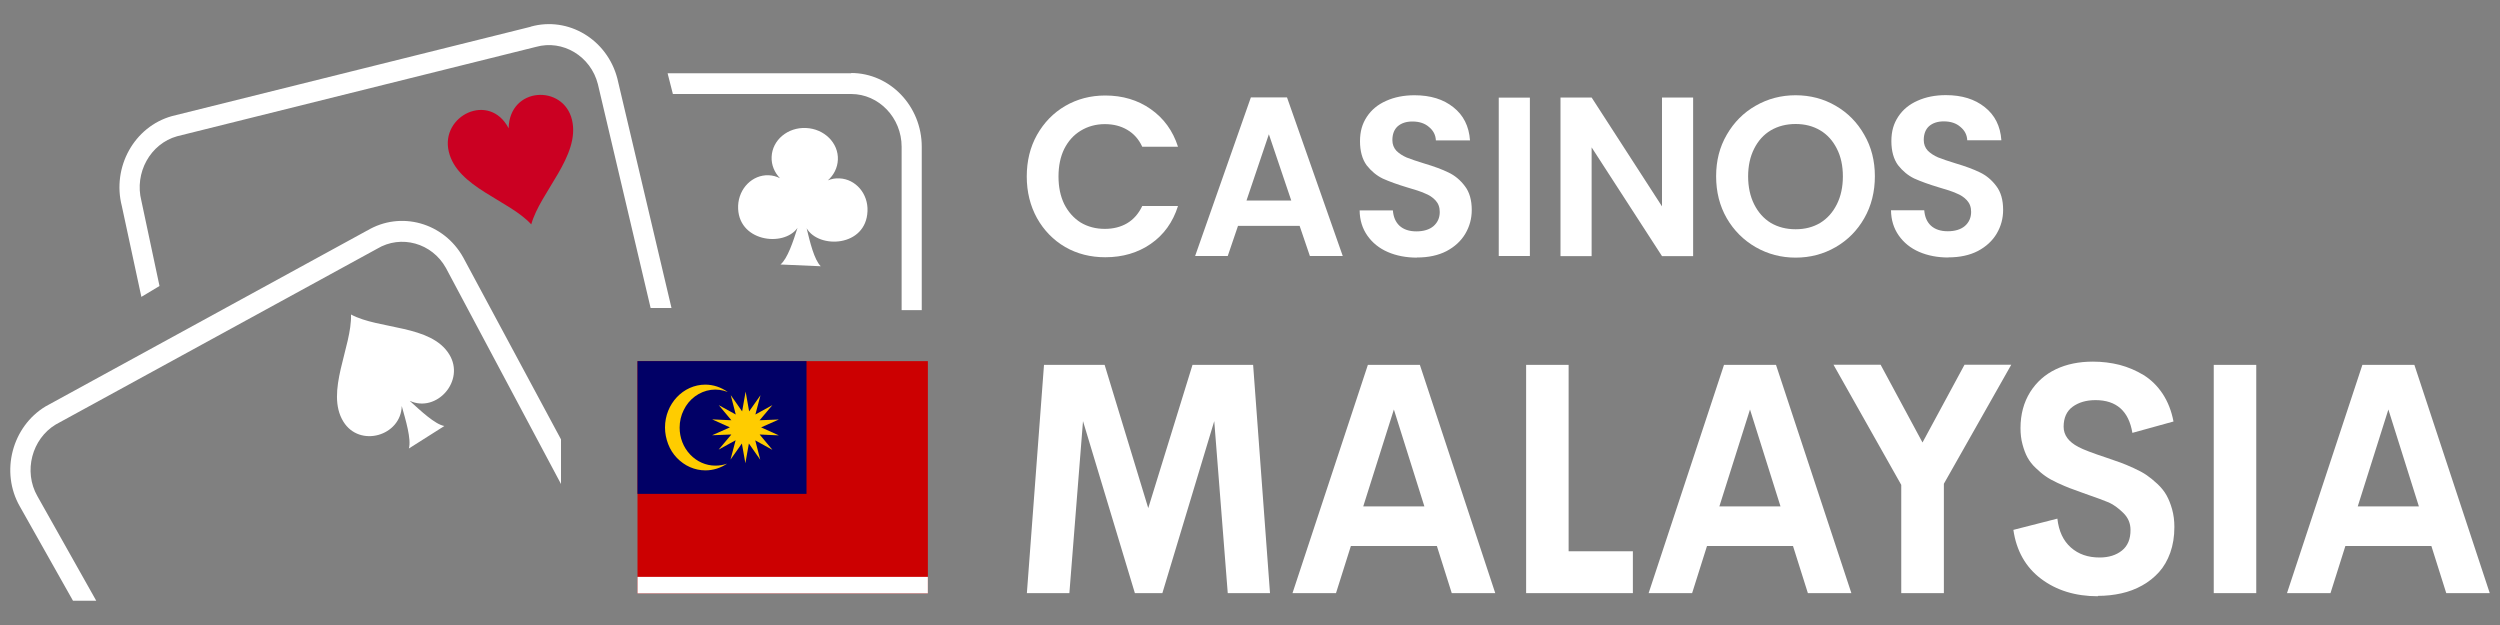
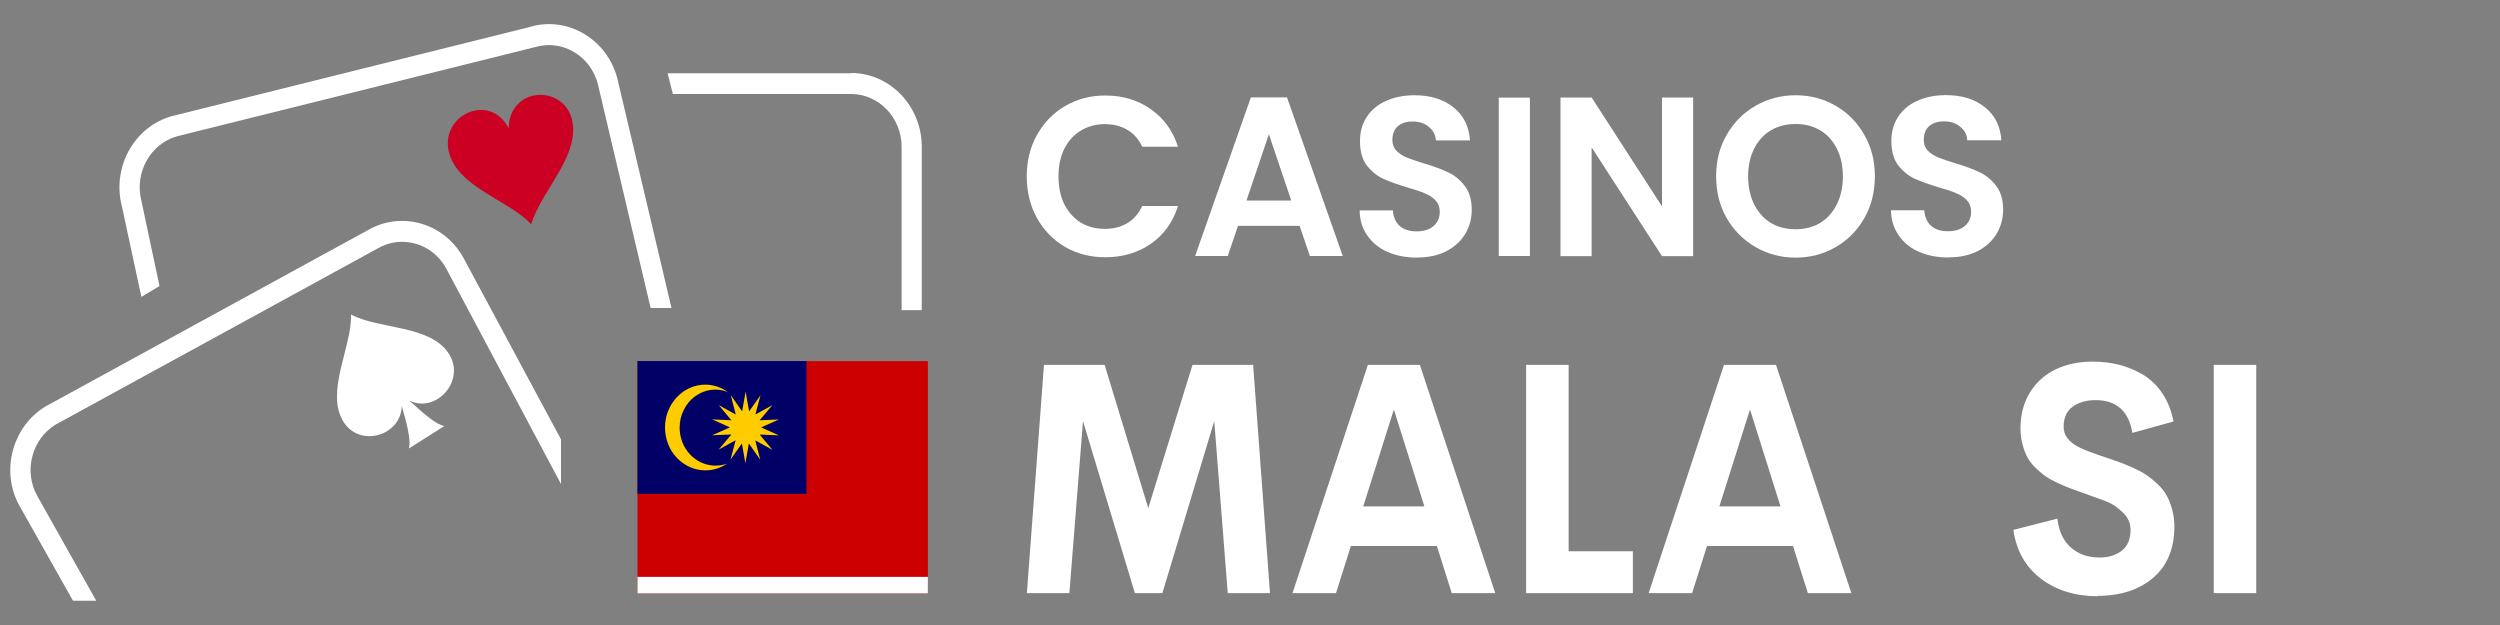
<svg xmlns="http://www.w3.org/2000/svg" height="50" id="Layer_1" viewBox="0 0 200 50" width="200">
  <rect x="0" y="0" width="200" height="50" fill="#808080" stroke="none" />
  <defs>
    <style>
      .cls-1 {
        fill: #010066;
      }

      .cls-2 {
        fill: #cb0022;
      }

      .cls-2, .cls-3 {
        fill-rule: evenodd;
      }

      .cls-4 {
        fill: #fc0;
      }

      .cls-3, .cls-5 {
        fill: #fff;
      }

      .cls-6 {
        fill: #cc0001;
      }
    </style>
  </defs>
  <path class="cls-3" d="M68.11,5.86h-14.7s.02.08.03.13h0l.39,1.53h14.26c2.22,0,4.04,1.9,4.04,4.22v13.07h1.61v-13.07c0-3.25-2.54-5.9-5.65-5.9l.02.02Z" />
  <path class="cls-3" d="M42.46,2.14l-28.71,7.15c-3.01.84-4.81,4.08-4,7.21l1.56,7.25,1.45-.87-1.45-6.82c-.57-2.23.71-4.56,2.86-5.16l28.71-7.15c2.14-.6,4.38.74,4.95,2.98l4.22,17.91h1.67l-4.33-18.35c-.81-3.13-3.92-5-6.93-4.16h0Z" />
  <path class="cls-3" d="M29.36,18.45L3.65,32.51c-2.68,1.61-3.65,5.24-2.06,8.01l4.25,7.54h1.86l-4.71-8.37c-1.13-1.98-.44-4.58,1.47-5.73l25.71-14.06c1.91-1.15,4.39-.46,5.5,1.53l9.21,17.29v-3.57l-7.82-14.55c-1.55-2.79-5.01-3.76-7.69-2.15h0Z" />
  <path class="cls-2" d="M40.69,10.27c.06-3.35,4.39-3.54,5.07-.68.68,2.87-2.54,5.76-3.26,8.36-1.79-1.96-5.93-2.96-6.6-5.83-.68-2.87,3.25-4.8,4.79-1.86h0Z" />
  <path class="cls-3" d="M32.79,32.07c2.14.98,4.45-1.61,3.15-3.72-1.46-2.38-5.62-1.98-7.86-3.19.09,2.57-2.08,6.19-.61,8.57,1.3,2.11,4.61,1.14,4.67-1.25.31,1.12.78,2.65.57,3.4l1.42-.9,1.42-.9c-.75-.13-1.9-1.22-2.76-2h0Z" />
-   <path class="cls-3" d="M64.48,10.24c1.46.06,2.61,1.2,2.55,2.54-.03.65-.33,1.23-.8,1.65.29-.12.6-.18.93-.16,1.3.06,2.3,1.23,2.24,2.62-.11,2.88-3.9,3.04-4.87,1.37.27,1.11.6,2.51,1.13,3.04l-1.61-.07-1.61-.07c.57-.48,1.01-1.84,1.36-2.93-1.1,1.58-4.86,1.1-4.75-1.78.06-1.39,1.15-2.48,2.44-2.43.33.01.64.1.91.24-.44-.46-.7-1.06-.67-1.71.05-1.34,1.28-2.38,2.75-2.31Z" />
  <path class="cls-5" d="M82.14,14.13c0-1.25.27-2.36.82-3.34.56-.99,1.31-1.76,2.25-2.31.96-.56,2.03-.84,3.21-.84,1.38,0,2.6.36,3.64,1.09,1.04.73,1.77,1.73,2.18,3.01h-2.86c-.28-.61-.69-1.06-1.21-1.36-.51-.3-1.1-.45-1.78-.45-.72,0-1.37.18-1.94.53-.56.34-.99.82-1.31,1.45-.31.63-.46,1.37-.46,2.21s.15,1.57.46,2.21c.32.63.76,1.12,1.31,1.47.57.34,1.21.51,1.94.51.67,0,1.27-.15,1.78-.45.52-.31.92-.77,1.21-1.38h2.86c-.41,1.3-1.14,2.31-2.18,3.03-1.03.71-2.24,1.07-3.64,1.07-1.18,0-2.25-.27-3.21-.82-.95-.56-1.7-1.33-2.25-2.31-.54-.98-.82-2.09-.82-3.34v.02Z" />
  <path class="cls-5" d="M103.98,18.07h-4.94l-.82,2.41h-2.61l4.46-12.69h2.89l4.46,12.69h-2.63l-.82-2.41h.01ZM103.3,16.04l-1.79-5.3-1.79,5.3h3.59,0Z" />
  <path class="cls-5" d="M113.36,20.61c-.86,0-1.65-.15-2.34-.45-.69-.3-1.23-.74-1.63-1.31-.4-.57-.61-1.24-.62-2.02h2.66c.04.52.21.93.53,1.23.33.3.78.45,1.35.45s1.04-.14,1.37-.42c.33-.29.5-.67.5-1.13,0-.38-.11-.68-.34-.93-.22-.24-.51-.43-.85-.56-.33-.15-.79-.3-1.39-.47-.8-.24-1.46-.48-1.97-.71-.5-.24-.93-.6-1.3-1.07-.35-.48-.53-1.13-.53-1.92s.18-1.4.55-1.96.88-.98,1.54-1.27c.66-.3,1.42-.45,2.27-.45,1.28,0,2.31.32,3.11.96.8.63,1.25,1.51,1.33,2.65h-2.73c-.02-.44-.21-.79-.55-1.07-.33-.29-.77-.44-1.33-.44-.49,0-.88.13-1.17.38-.28.25-.43.62-.43,1.11,0,.34.11.62.32.85.22.22.5.4.82.54.33.13.79.29,1.38.47.81.24,1.46.48,1.97.73.51.24.95.61,1.31,1.09.37.48.55,1.12.55,1.91,0,.68-.17,1.31-.51,1.89-.34.58-.85,1.05-1.51,1.4-.66.34-1.45.51-2.36.51h0Z" />
  <path class="cls-5" d="M155.87,20.6c-.86,0-1.65-.15-2.34-.45-.69-.3-1.23-.74-1.63-1.31-.4-.57-.61-1.24-.62-2.02h2.66c.04.52.21.93.53,1.23.33.3.78.45,1.35.45s1.04-.14,1.37-.42c.33-.29.5-.67.5-1.13,0-.38-.11-.68-.34-.93-.22-.24-.51-.43-.85-.56-.33-.15-.79-.3-1.39-.47-.8-.24-1.46-.48-1.97-.71-.5-.24-.93-.6-1.3-1.07-.35-.48-.53-1.13-.53-1.92s.18-1.4.55-1.96.88-.98,1.54-1.27c.66-.3,1.42-.45,2.27-.45,1.28,0,2.31.32,3.11.96.8.63,1.25,1.51,1.33,2.65h-2.73c-.02-.44-.21-.79-.55-1.07-.33-.29-.77-.44-1.33-.44-.49,0-.88.13-1.17.38-.28.25-.43.62-.43,1.11,0,.34.11.62.32.85.22.22.5.4.82.54.33.13.79.29,1.38.47.81.24,1.46.48,1.97.73.51.24.95.61,1.31,1.09.37.48.55,1.12.55,1.91,0,.68-.17,1.31-.51,1.89-.34.58-.85,1.05-1.51,1.4-.66.34-1.45.51-2.36.51h0Z" />
  <path class="cls-5" d="M122.39,7.81v12.67h-2.49V7.81h2.49Z" />
  <path class="cls-5" d="M135.45,20.49h-2.49l-5.63-8.7v8.7h-2.49V7.8h2.49l5.63,8.71V7.8h2.49v12.69Z" />
  <path class="cls-5" d="M143.65,20.61c-1.16,0-2.22-.28-3.2-.84-.97-.56-1.74-1.33-2.31-2.31-.57-.99-.85-2.11-.85-3.36s.28-2.34.85-3.32c.57-.99,1.34-1.77,2.31-2.32.97-.56,2.04-.84,3.2-.84s2.24.28,3.2.84c.97.56,1.73,1.33,2.29,2.32.57.98.85,2.09.85,3.32s-.28,2.37-.85,3.36c-.56.98-1.32,1.75-2.29,2.31-.97.56-2.04.84-3.2.84ZM143.65,18.34c.75,0,1.4-.17,1.97-.51.57-.35,1.01-.85,1.33-1.49.32-.64.48-1.39.48-2.23s-.16-1.59-.48-2.21c-.32-.64-.76-1.13-1.33-1.47s-1.22-.51-1.97-.51-1.41.17-1.99.51c-.57.34-1.01.83-1.33,1.47-.32.63-.48,1.37-.48,2.21s.16,1.59.48,2.23c.32.64.76,1.14,1.33,1.49.58.34,1.24.51,1.99.51Z" />
  <path class="cls-6" d="M51,28.89h23.23v18.58h-23.23s0-18.58,0-18.58Z" />
  <path class="cls-5" d="M51,46.15h23.23v1.32h-23.23s0-1.32,0-1.32Z" />
  <path class="cls-1" d="M51,28.89h13.52v10.62h-13.52s0-10.62,0-10.62Z" />
  <path class="cls-4" d="M56.43,30.77c-1.78,0-3.23,1.54-3.23,3.43,0,.45.09.9.25,1.32s.4.8.7,1.11.66.57,1.05.74c.39.17.81.26,1.23.26.62,0,1.22-.19,1.74-.54-.3.11-.62.16-.94.16-.76,0-1.48-.32-2.02-.89s-.84-1.34-.84-2.15c0-.49.11-.98.33-1.41.21-.44.52-.81.9-1.09s.82-.46,1.27-.52c.46-.06.92,0,1.35.17-.53-.38-1.16-.59-1.8-.59h0Z" />
  <path class="cls-4" d="M61.78,35.98l-1.36-.75.4,1.55-.91-1.3-.28,1.58-.28-1.58-.91,1.29.41-1.55-1.36.75,1.02-1.21-1.54.06,1.42-.63-1.42-.64,1.54.07-1.01-1.21,1.36.75-.4-1.55.91,1.3.28-1.58.28,1.58.91-1.29-.41,1.54,1.36-.75-1.02,1.21,1.54-.06-1.42.63,1.42.64-1.54-.07,1.01,1.21h0Z" />
  <g>
    <path class="cls-5" d="M101.61,47.45h-3.39l-1.08-13.76-4.15,13.76h-2.2l-4.15-13.76-1.09,13.76h-3.4l1.37-18.26h4.85l3.49,11.46,3.54-11.46h4.85l1.35,18.26h.01Z" />
    <path class="cls-5" d="M116.14,47.45l-1.19-3.77h-6.88l-1.19,3.77h-3.48l6.03-18.26h4.16l6.03,18.26s-3.48,0-3.48,0ZM109.06,40.51h4.89l-2.44-7.75-2.45,7.75Z" />
    <path class="cls-5" d="M125.49,44.1h5.14v3.35h-8.54v-18.26h3.4s0,14.91,0,14.91Z" />
    <path class="cls-5" d="M144.63,47.45l-1.19-3.77h-6.88l-1.19,3.77h-3.48l6.03-18.26h4.16l6.03,18.26h-3.48ZM137.55,40.51h4.89l-2.44-7.75-2.45,7.75Z" />
-     <path class="cls-5" d="M160.9,29.18l-5.39,9.52v8.75h-3.41v-8.66l-5.42-9.61h3.77l3.35,6.22,3.36-6.22h3.75-.01Z" />
    <path class="cls-5" d="M167.83,47.7c-1.8,0-3.32-.47-4.55-1.4s-1.97-2.24-2.21-3.91l3.52-.9c.11,1,.47,1.77,1.08,2.31s1.37.8,2.3.8c.73,0,1.33-.19,1.79-.56.46-.37.69-.93.68-1.66,0-.51-.19-.97-.58-1.35s-.77-.66-1.15-.83c-.38-.16-1-.39-1.84-.68-.11-.04-.2-.07-.25-.09-.43-.15-.78-.28-1.04-.38s-.59-.24-.98-.42c-.39-.18-.71-.36-.95-.53-.25-.17-.51-.39-.79-.66-.28-.26-.5-.55-.66-.84s-.29-.64-.4-1.05c-.11-.4-.16-.84-.16-1.3,0-1.1.26-2.06.77-2.88.51-.81,1.2-1.42,2.06-1.83s1.85-.61,2.96-.61c.75,0,1.46.09,2.14.26.68.18,1.31.45,1.91.81.6.37,1.11.87,1.53,1.5.42.64.71,1.38.87,2.22l-3.29.91c-.29-1.75-1.28-2.62-2.95-2.62-.74,0-1.35.18-1.83.53s-.72.89-.72,1.6c0,.67.4,1.21,1.19,1.62.37.2,1.13.49,2.28.87.45.15.81.28,1.09.38.28.1.63.25,1.05.44s.77.38,1.03.56.55.41.86.7.55.59.73.91.33.7.45,1.13.18.9.18,1.41c0,.76-.11,1.44-.33,2.06-.22.61-.52,1.13-.9,1.55s-.83.78-1.35,1.07-1.08.5-1.67.63-1.21.2-1.87.2v.03Z" />
    <path class="cls-5" d="M177.1,47.45v-18.26h3.4v18.26h-3.4Z" />
-     <path class="cls-5" d="M195.7,47.45l-1.19-3.77h-6.88l-1.19,3.77h-3.48l6.03-18.26h4.16l6.03,18.26h-3.48ZM188.62,40.51h4.89l-2.44-7.75-2.45,7.75Z" />
  </g>
</svg>